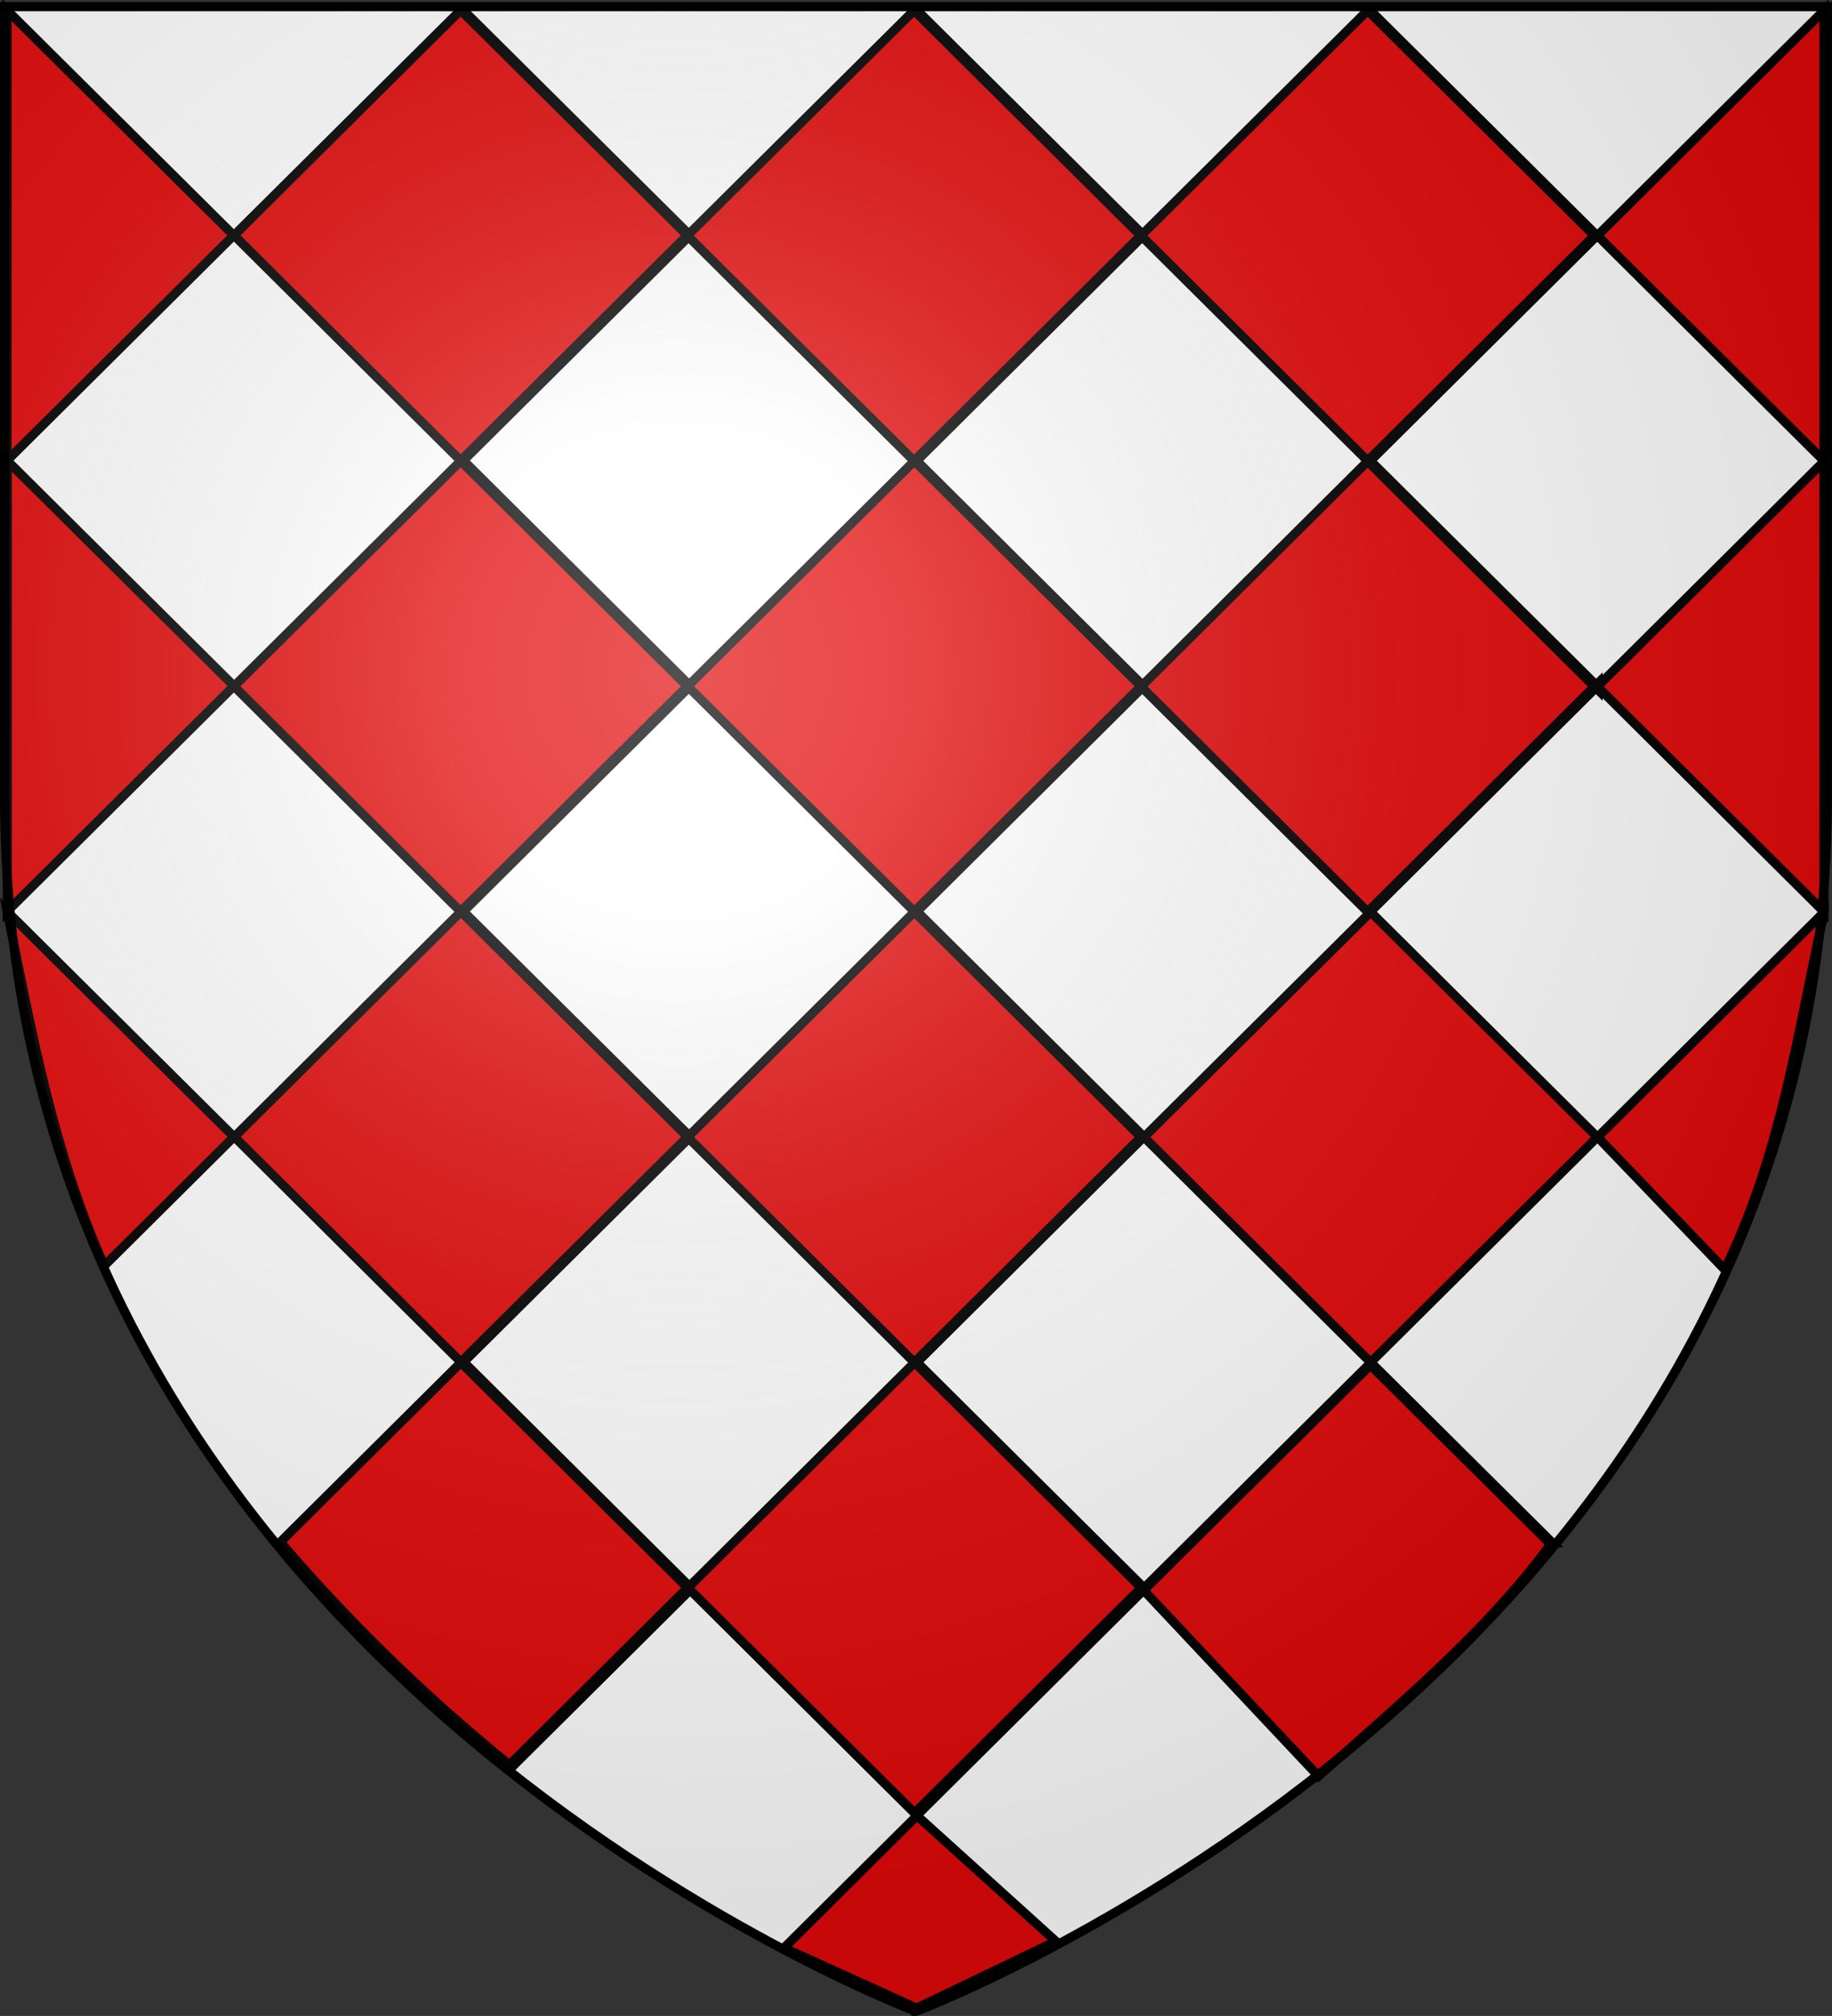
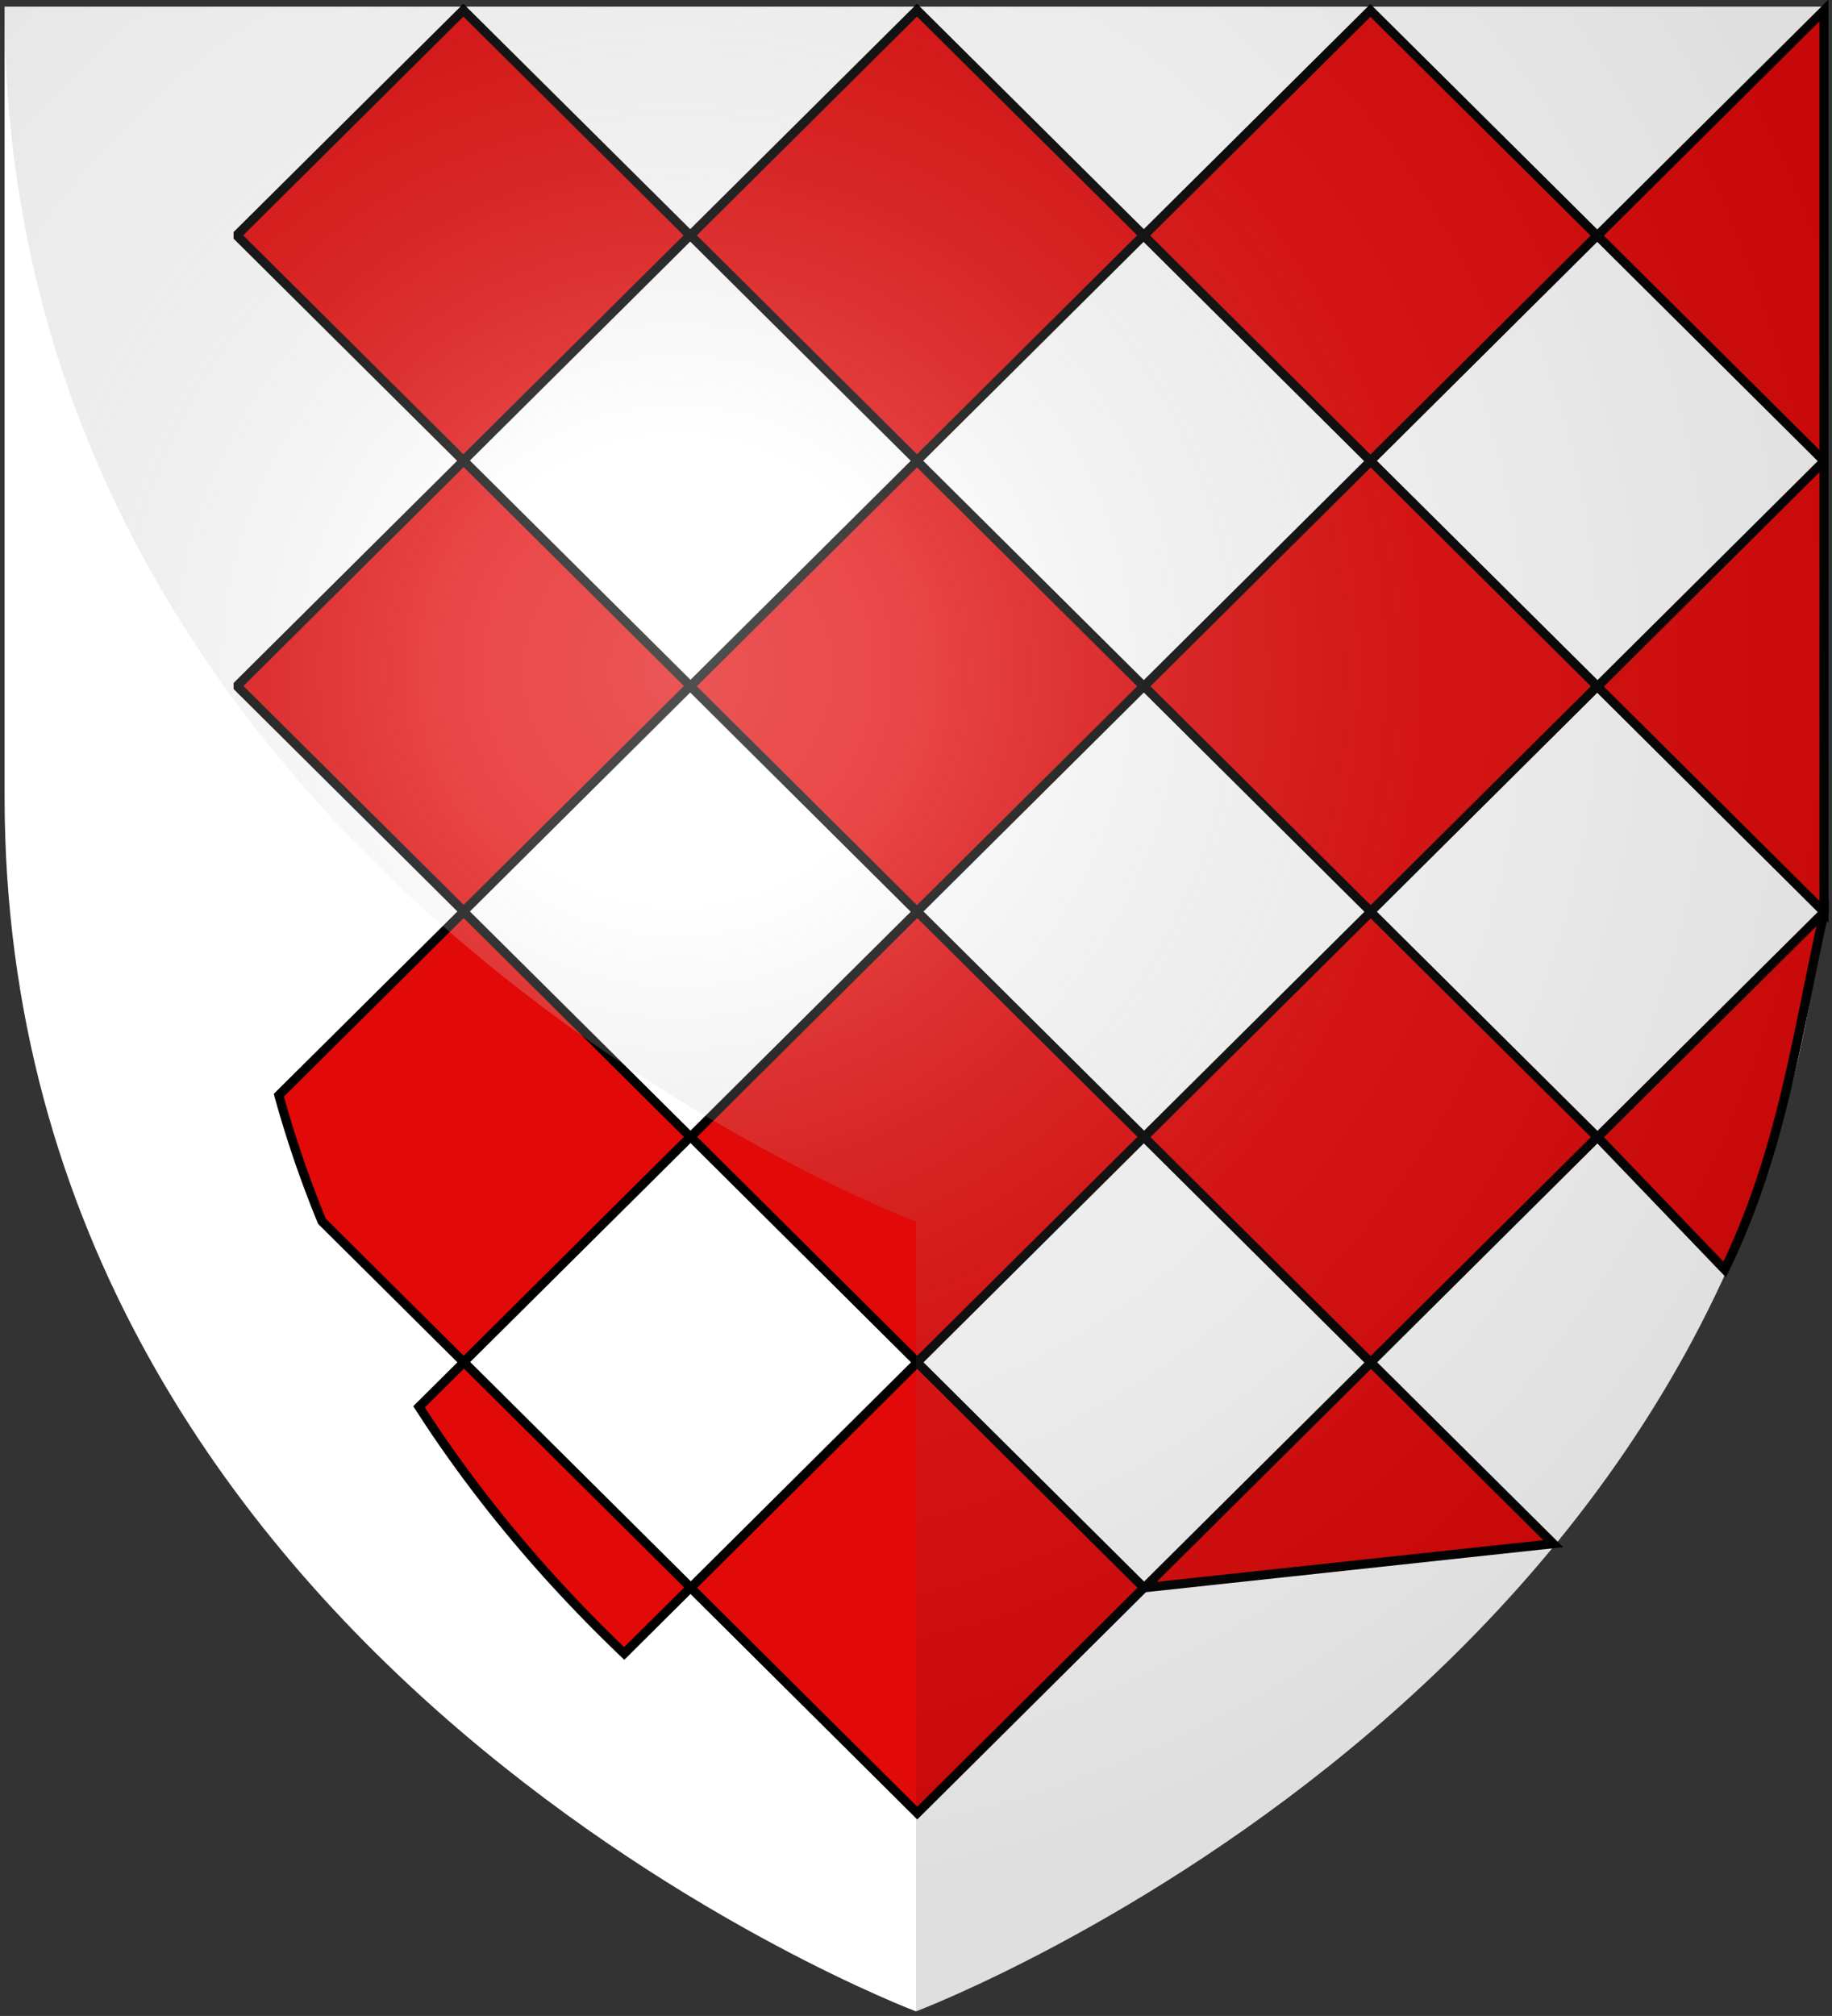
<svg xmlns="http://www.w3.org/2000/svg" xmlns:xlink="http://www.w3.org/1999/xlink" width="600.015" height="660" version="1.0">
  <rect width="100%" height="100%" fill="#333333" stroke="none" />
  <desc>Flag of Canton of Valais (Wallis)</desc>
  <defs>
    <radialGradient xlink:href="#a" id="b" cx="221.445" cy="226.331" r="300" fx="221.445" fy="226.331" gradientTransform="matrix(1.353 0 0 1.349 -74.394 -85.747)" gradientUnits="userSpaceOnUse" />
    <linearGradient id="a">
      <stop offset="0" style="stop-color:white;stop-opacity:.314" />
      <stop offset=".19" style="stop-color:white;stop-opacity:.251" />
      <stop offset=".6" style="stop-color:#6b6b6b;stop-opacity:.125" />
      <stop offset="1" style="stop-color:black;stop-opacity:.125" />
    </linearGradient>
  </defs>
  <g style="display:inline">
    <path d="M303.235 658.5s298.5-112.32 298.5-397.772V2.176h-597v258.552c0 285.452 298.5 397.772 298.5 397.772" style="fill:#fff;fill-opacity:1;fill-rule:evenodd;stroke:none;stroke-width:1px;stroke-linecap:butt;stroke-linejoin:miter;stroke-opacity:1" transform="translate(-3.235)" />
  </g>
  <g style="display:inline">
    <path d="M154.998 3.328 81.23 76.587v.928l73.768 73.29 74.235-73.754zm148.564 0L229.358 77.05l74.204 73.754 74.235-73.754zm148.501.093-74.235 73.723 74.235 73.754 74.235-73.754zm148.564 0-74.204 73.723 74.204 73.754zM155.09 150.836 81.23 224.219v.742l73.861 73.383 74.235-73.754zm148.47.093-74.203 73.754 74.204 73.754 74.235-73.754zm148.595 0-74.235 73.754 74.235 73.754 74.236-73.754zm148.47.092-74.203 73.754 74.204 73.754zM155.092 298.468l-60.534 60.11a362 362 0 0 0 14.106 41.208l.031.062 46.397 46.097 74.235-73.754zm148.564 0-74.204 73.723 74.204 73.754 74.235-73.754zm148.501.092-74.235 73.723 74.235 73.754 74.236-73.754zm148.564 0-74.235 73.723 41.613 43.33c18.97-39.017 23.784-78.035 32.622-117.053zM155.185 445.976l-14.698 14.602c19.877 30.948 43.132 57.772 67.198 80.746l21.735-21.594zm148.47.092-74.204 73.754 74.204 73.754 74.235-73.754zm148.595 0-74.235 73.754 133.946-14.43zm-148.502 147.54z" style="fill:#e20909;fill-opacity:1;fill-rule:evenodd;stroke:#000;stroke-width:2.98;stroke-linecap:butt;stroke-linejoin:miter;stroke-miterlimit:4;stroke-dasharray:none;stroke-opacity:1;display:inline" transform="translate(-3.235)" />
-     <path d="m154.998 446.842-58.484 58.08 73.646 74.333 59.073-58.69zm148.564 0-74.204 73.723 74.204 73.754 74.235-73.754zm148.501.093-74.235 73.723 57.226 60.855c27.39-24.295 55.665-48.148 76.048-75.947zM303.562 594.443l-43.546 43.28 43.432 19.724 45.598-21.895z" style="fill:#e20909;fill-opacity:1;fill-rule:evenodd;stroke:#000;stroke-width:2.98;stroke-linecap:butt;stroke-linejoin:miter;stroke-miterlimit:4;stroke-dasharray:none;stroke-opacity:1;display:inline" transform="translate(-3.235)" />
-     <path d="M5.531 3.328v147.477L79.766 77.05zm148.564 0L79.89 77.05l74.204 73.754L228.33 77.05zm148.501.093-74.235 73.723 74.235 73.754 74.235-73.754zm148.564 0-74.204 73.723 74.204 73.754 74.235-73.754zM5.625 150.836v147.508L79.86 224.59zm148.47.093L79.89 224.683l74.204 73.754 74.235-73.754zm148.595 0-74.235 73.754 74.235 73.754 74.235-73.754zm148.47.092-74.204 73.754 74.204 73.754 74.235-73.754zm75.48 72.64-1.12 1.114 1.12 1.114zM5.626 298.469c7.96 39.168 15.01 78.519 31.75 115.931l42.485-42.208zm148.563 0L79.984 372.19l74.204 73.754 74.235-73.754zm148.502.092-74.235 73.723 74.235 73.754 74.235-73.754zm74.328 73.723zm-222.83 73.785-59.127 58.769c20.804 24.318 45.125 48.636 75.015 72.955l58.347-57.97zm148.595 0-74.235 73.754 74.235 73.754 74.235-73.754zm148.47.093zM302.783 593.67z" style="fill:#e20909;fill-opacity:1;fill-rule:evenodd;stroke:#000;stroke-width:2.98;stroke-linecap:butt;stroke-linejoin:miter;stroke-miterlimit:4;stroke-dasharray:none;stroke-opacity:1;display:inline" transform="translate(-3.235)" />
  </g>
-   <path d="M303.235 658.5s298.5-112.32 298.5-397.772V2.176h-597v258.552c0 285.452 298.5 397.772 298.5 397.772" style="opacity:1;fill:url(#b);fill-opacity:1;fill-rule:evenodd;stroke:none;stroke-width:1px;stroke-linecap:butt;stroke-linejoin:miter;stroke-opacity:1" transform="translate(-3.235)" />
-   <path d="M303.235 658.5S4.735 546.18 4.735 260.728V2.176h597v258.552c0 285.452-298.5 397.772-298.5 397.772z" style="opacity:1;fill:none;fill-opacity:1;fill-rule:evenodd;stroke:#000;stroke-width:3;stroke-linecap:butt;stroke-linejoin:miter;stroke-miterlimit:4;stroke-dasharray:none;stroke-opacity:1" transform="translate(-3.235)" />
+   <path d="M303.235 658.5s298.5-112.32 298.5-397.772V2.176h-597c0 285.452 298.5 397.772 298.5 397.772" style="opacity:1;fill:url(#b);fill-opacity:1;fill-rule:evenodd;stroke:none;stroke-width:1px;stroke-linecap:butt;stroke-linejoin:miter;stroke-opacity:1" transform="translate(-3.235)" />
</svg>